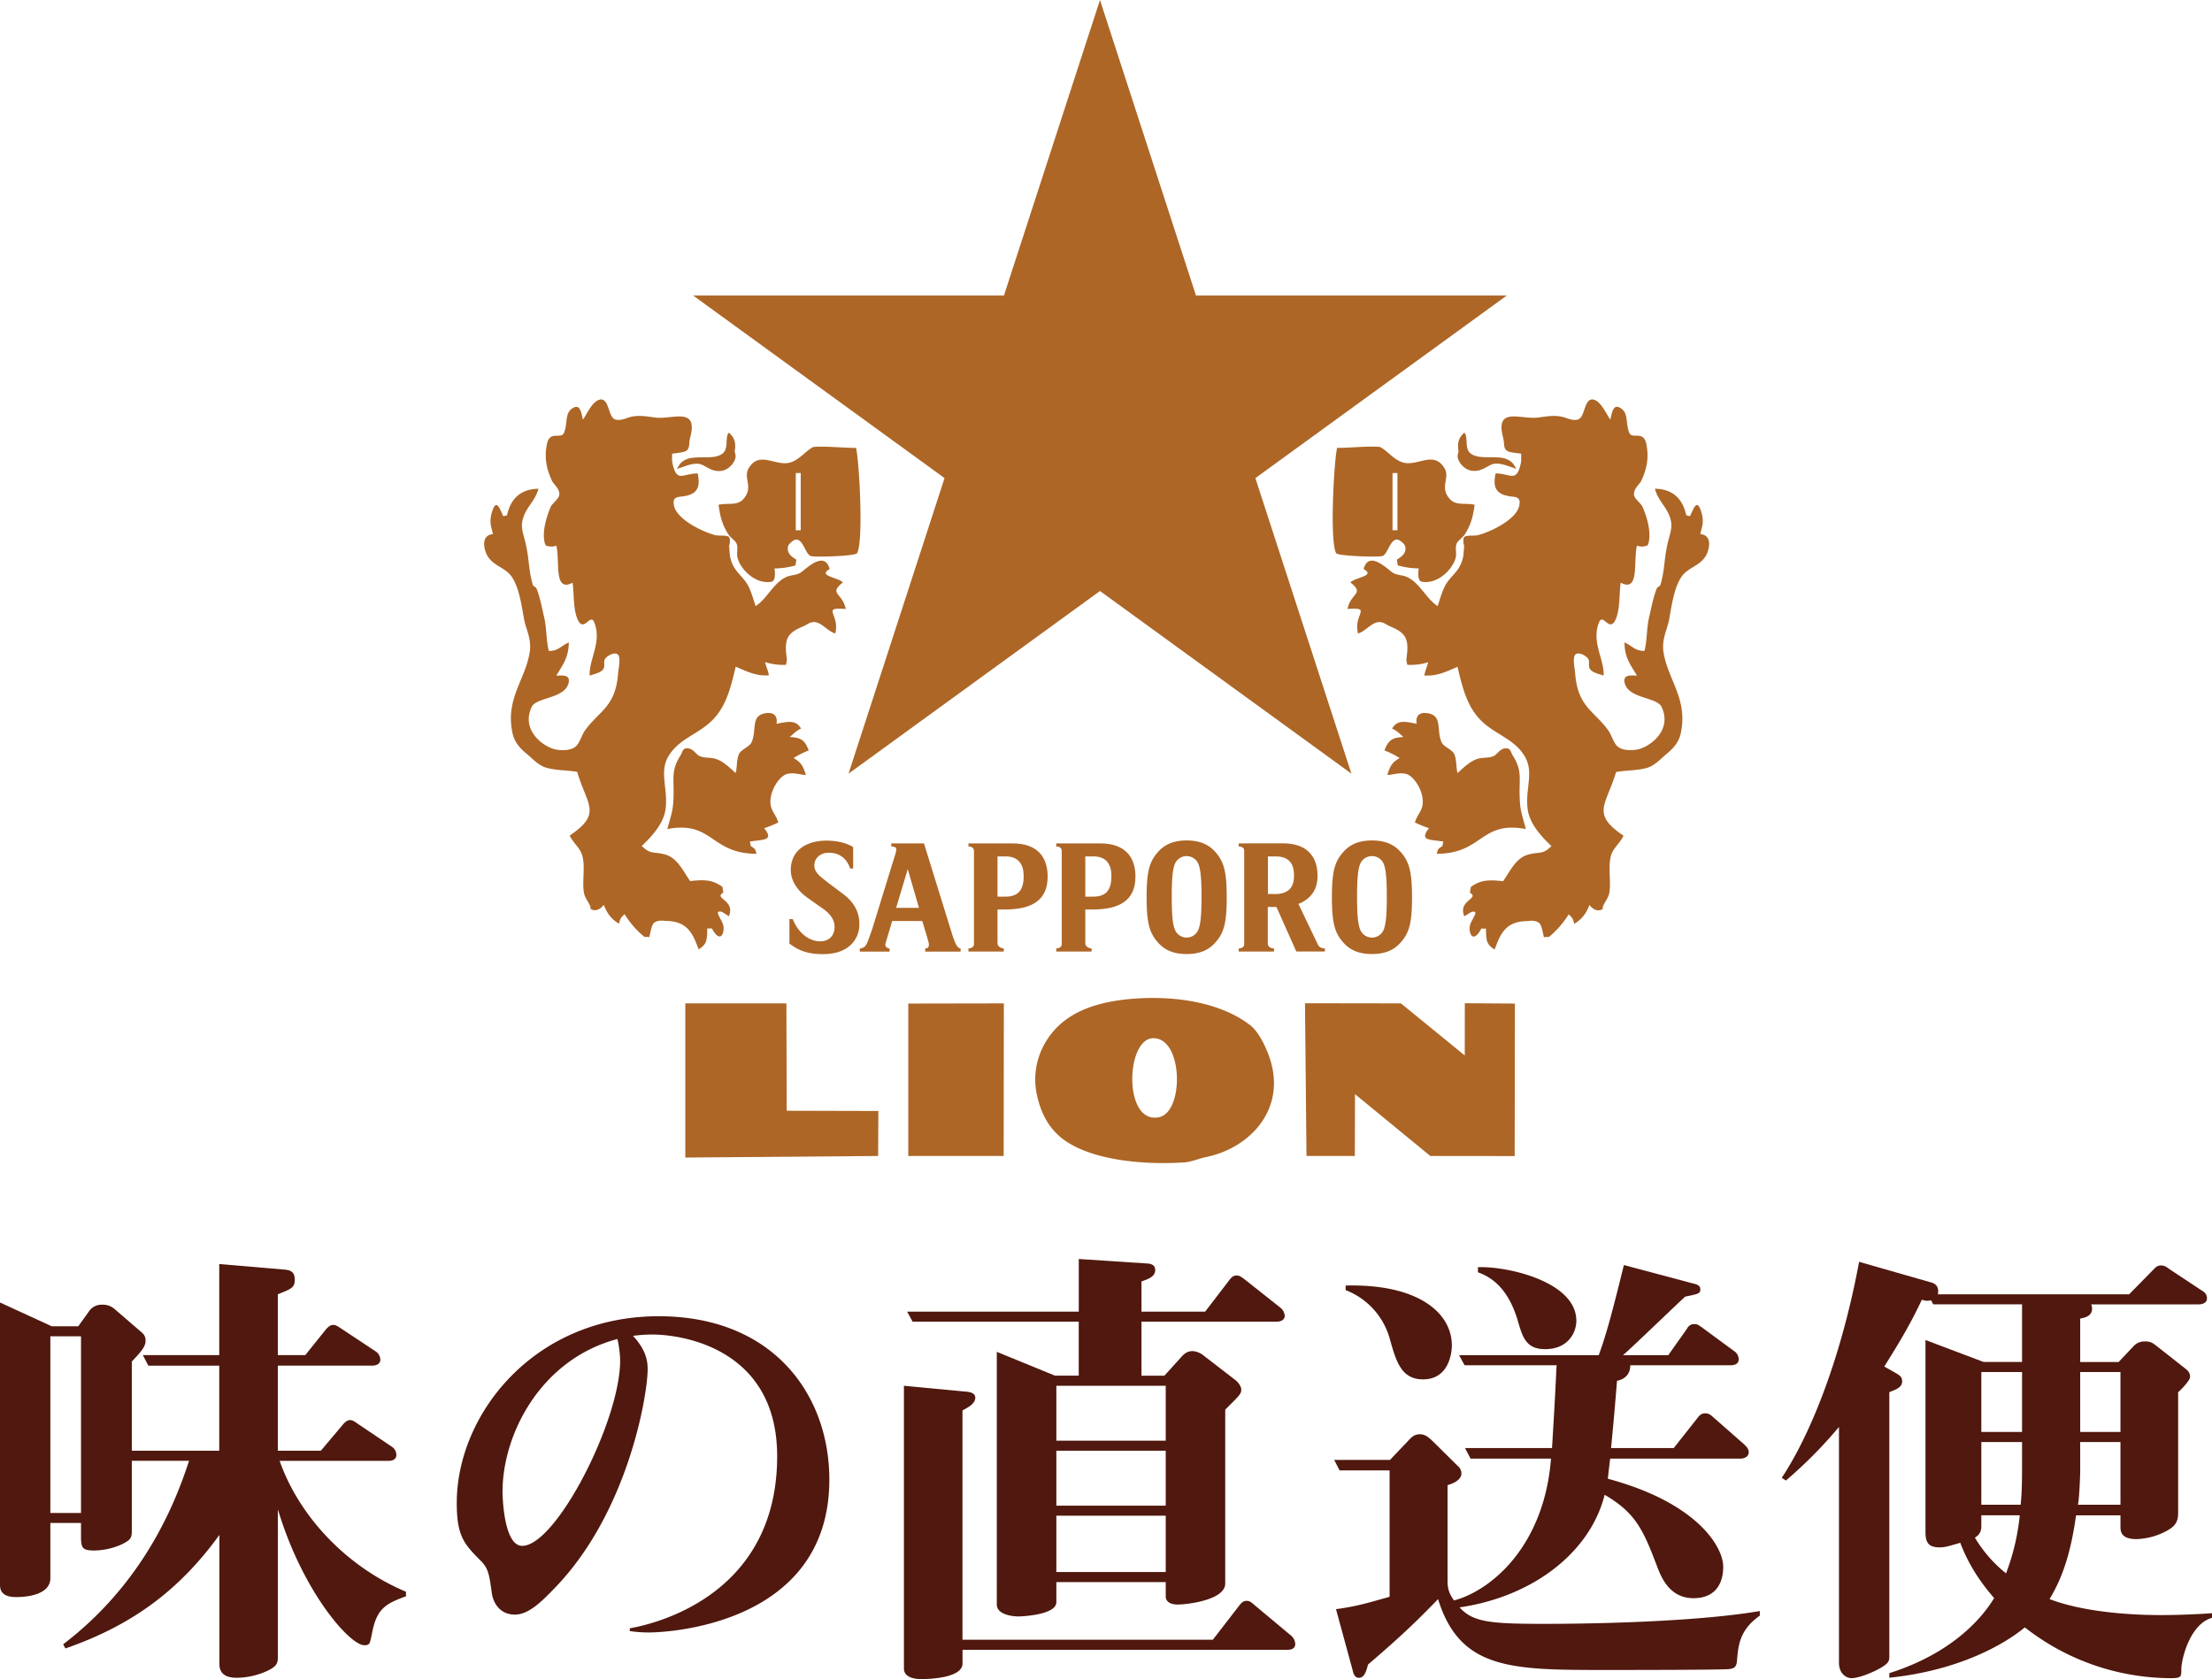
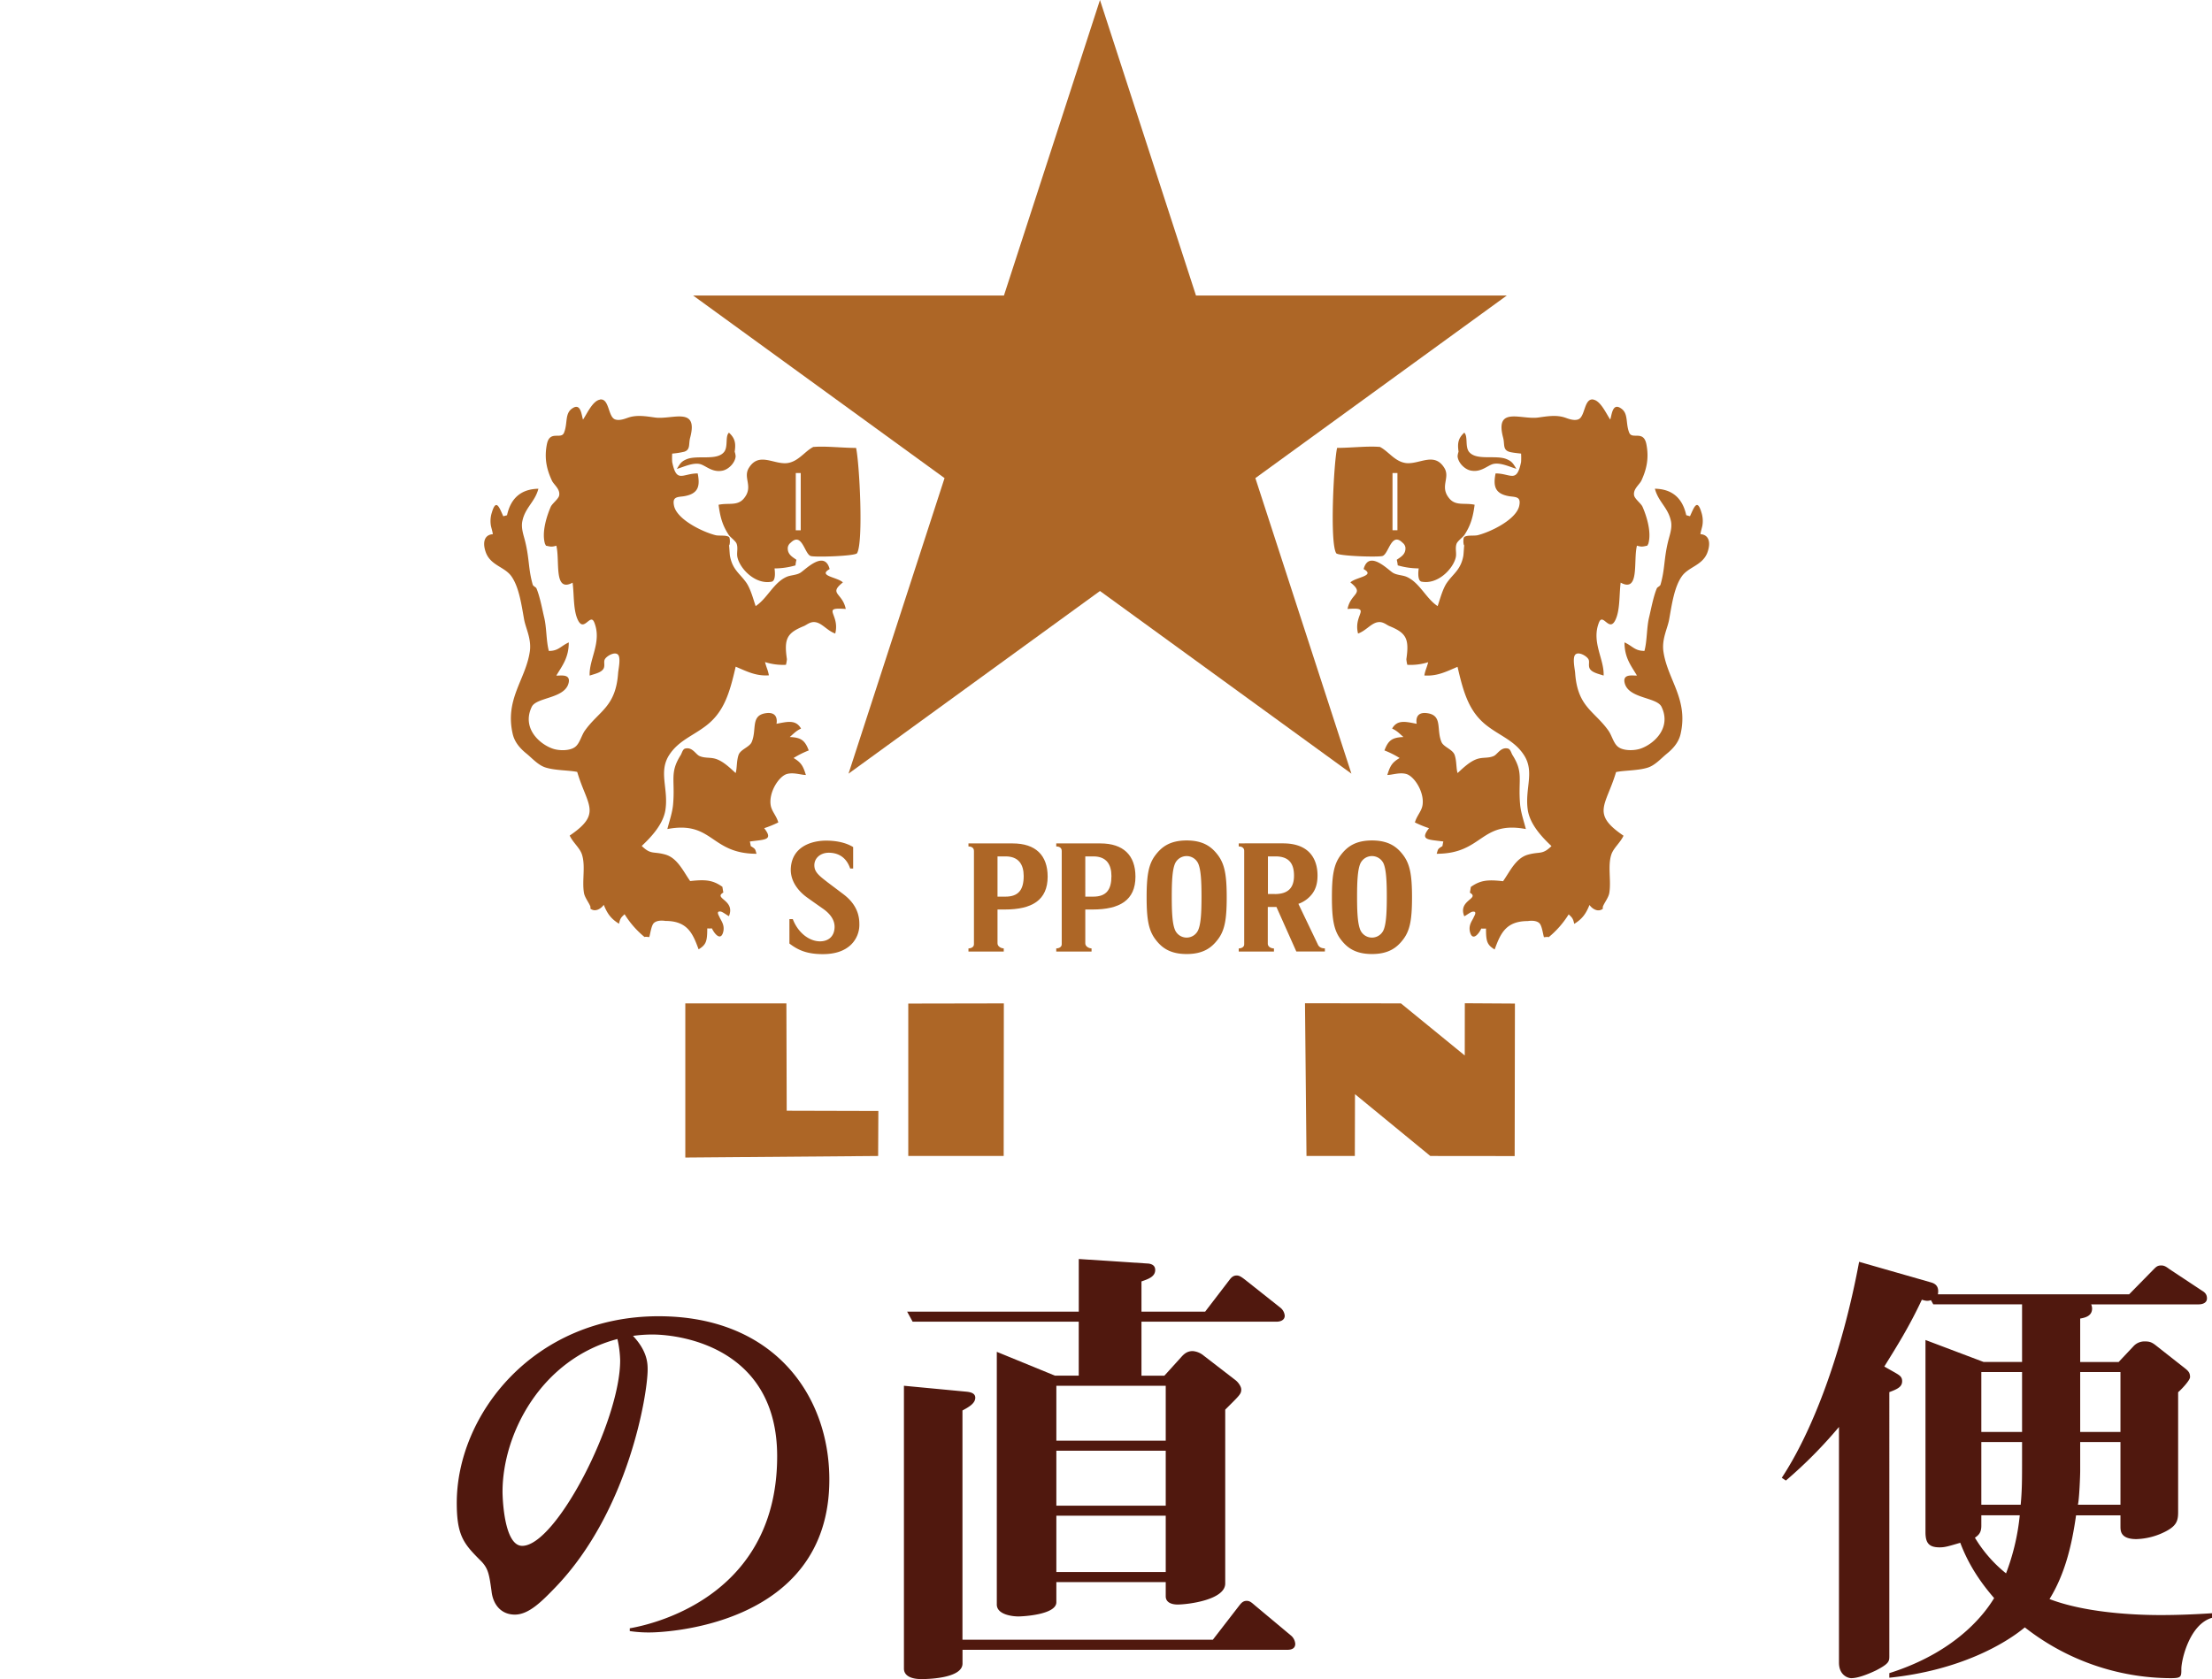
<svg xmlns="http://www.w3.org/2000/svg" viewBox="0 0 1279.31 971.3">
  <defs>
    <style>.cls-1{isolation:isolate;}.cls-2{mix-blend-mode:multiply;}.cls-3{fill:#ad6626;}.cls-4{fill:#50180e;}</style>
  </defs>
  <g class="cls-1">
    <g id="レイヤー_2" data-name="レイヤー 2">
      <g id="レイヤー_1-2" data-name="レイヤー 1">
        <g class="cls-2">
          <path class="cls-3" d="M347,231.1c5.5-.78,4.58,10.15,8.81,11.54,2.69.92,6.2-.64,7.67-1.11,5.06-1.66,10.29-.7,15.4,0,9.84,1.34,25.1-6.65,20.31,11.53-1.07,3.78.28,6.92-3.33,8.21a43.66,43.66,0,0,1-7.1,1.12,40.2,40.2,0,0,0,0,4.88c2.59,12.52,5.9,6.59,14.76,6.59,1.38,7.07.7,11.86-8.22,13.24-3.86.47-6.54.38-5.48,5.45,1.62,7.89,16.38,15.14,24.13,17.07,2.22.46,6-.18,7.66,1,.69.46.69,4.54,0,4.94.18,0,.32,4.47.56,6,1.47,8,5.71,10.2,9.36,15.36,2.53,3.55,4.06,9.47,5.49,13.7,6.87-4.52,10.42-13.74,18.09-17,2.2-.92,5.44-.92,7.64-2.21,2.6-1.39,14-13.74,17.08-2.22-7.1,4,4.43,4.62,7.66,7.71-8.49,6.78-.29,5.86,1.66,15.37-14.67-1.11-3.18,2.85-6.09,14.21-4.51-1.53-7.57-6-11.48-6.56-2.91-.47-4.95,1.52-6.59,2.22-9.81,4-11.64,7.25-9.88,19.19a19.68,19.68,0,0,1-.56,3.24,34.09,34.09,0,0,1-12.1-1.58c1.07,4,1.67,4.48,2.23,7.67-7.57.55-13-2.41-19.2-5-3.49,15.24-6.73,26.12-17,34.05-7.75,6-16.06,8.72-21.42,17-6.35,9.78-.35,19.42-2.21,31.78-1.29,8.5-8.54,16-13.7,20.86,5.4,5.27,6.7,3,13.7,5s10.42,9.87,14.31,15.32c8.86-1,13.1-.6,18.64,3.32,0,0,.41,2.67.55,3.31-6,3.51,7.1,4.26,3.23,13.66-1.2-.55-3.78-2.63-4.89-2.67-2.68-.32-1,2.26-.55,3.23.83,2,3,4.34,2.21,8.26-1.38,6-5.16,1.43-6.6-1.72a24,24,0,0,1-2.71,0c0,7.39-.61,9.43-5,12.1-3.32-9-6.32-16.43-19.2-16.43,0,0-4.33-.83-6.55,1.11-1.57,1.28-2.12,6-2.77,8.22-.69,0-2.17-.33-2.71,0a53.2,53.2,0,0,1-11.58-13.21c-1.95,1.85-2.5,2.22-3.23,5.5-4.58-2.82-6.74-5.76-8.81-10.93-1.49,2.12-4.85,4.43-7.71,2.22v-1.12c-.79-2.34-3.37-5.31-3.78-8.22-1.11-7.05,1-15.36-1.11-21.95-1.24-3.88-5.17-6.87-7.11-11,19-12.86,10.05-17.43,4.35-36.81-4.54-1-13.11-.79-18.65-2.68-4-1.38-7.38-5.17-10.42-7.7-3.51-2.8-7-6.41-8.21-11.48-4.71-20.3,7.47-31.47,9.87-47.81,1.06-7.32-2.4-13.42-3.32-18.63C301.63,350,300.25,340,296,333.7c-3.78-5.73-11.8-6.36-14.84-13.68-2.31-5.91-1.2-10.68,3.87-11-.09-1.2-.92-3.88-1.11-4.89a16,16,0,0,1,.56-7.7c2.49-8.45,4.39-2.59,6.59,2.2.6-.13,2.17-.59,2.17-.59,2.12-9.74,8-15.12,18.14-15.32-2,7.75-7.9,11-9.37,19.2-.65,3.86.91,8,1.65,11,2.6,10.47,1.81,16,4.43,25.24.28,1,1.85,1.42,2.18,2.22,2,4.75,3.37,12.22,4.38,16.46,1.57,6.23,1.15,13.57,2.77,19.71,5.63,0,6.68-2.72,11.53-4.94,0,9-3.87,13.55-7.2,19.2,2.12.16,8.07-1.21,7.2,3.82-1.75,9.64-18.64,8.49-21.41,14.25-5.81,12.09,4.16,21.41,12.1,24.18,3.68,1.29,10.14,1.39,13.14-1.11,2.53-2,3.56-6.64,5.49-9.32,8.12-11.39,17.72-13.57,19.19-32.94.09-2,1.29-7,.56-9.81-1-4-7.2-.61-8.26,1.6-.69,1.39.14,3.24-.55,5-1.12,2.58-5.23,3.32-8.18,4.34-.46-9.51,7.21-19.4,2.68-30.74-2.26-5.67-5.81,5.62-9.32-1.1-2.95-5.68-2.29-14.86-3.23-21.92-11.17,6-7.19-12.69-9.41-21.4-2.81.88-3.55.51-6,0-.09-.23-.55-1.06-.55-1.06-2.13-7.07,1.4-17,3.32-21.41.83-1.93,4.53-4.53,4.89-6.64.65-3.79-3.32-6.28-4.32-8.77-2.79-6.09-4.44-12.51-2.79-20.81s8.17-2.54,9.88-6.6c2.31-5.57.27-11.34,5-14.25,4.76-3.09,5.12,3.92,6,6.6,2.21-3.14,5.54-10.89,9.82-11.54" />
          <path class="cls-3" d="M421.58,250.29c3.59,3.24,4.06,6.23,3.32,11a9.59,9.59,0,0,1,.55,2.77c-.37,3.87-4.24,7.57-7.65,8.21-6.11,1.21-9.78-3.18-13.19-3.87-4.16-.83-9.42,1.79-13.16,2.85,1.81-2.85,2.36-4.19,5.5-5.53,6.27-2.75,17.8,1.11,21.95-4.43,2.27-3.13.42-8.86,2.68-11" />
          <path class="cls-3" d="M495.11,259.11c-7.74,0-17.34-1.11-24.08-.6h-.59c-5,2.48-8.73,8.66-15.36,9.4-7.75.74-16.16-6.53-21.92,2.68-3.69,5.81,2.72,10.71-2.77,17.54-3.74,4.79-9,2.58-14.8,3.87,1,7.84,2.57,12.45,6,17.62.92,1.2,4,3.51,4.43,4.9,1,2.77-.2,5.44.56,8.2,1.64,6.55,10.42,15.61,19.74,13.76,2.77-.65,1.62-7.66,1.62-7.66a44.33,44.33,0,0,0,12.13-1.76,20,20,0,0,1,.55-3.23c-2.31-1.66-5.31-3.14-5-7.13a4.26,4.26,0,0,1,1.65-2.74c6.56-6.45,8,6.37,11.54,7.66,2.3.83,25.79.09,26.86-1.6C499.46,313.77,497.05,267.65,495.11,259.11Zm-34.87,14.53h2.86v33.12h-2.86Z" />
          <path class="cls-3" d="M442.42,412.64c8.46-1.53,6.66,6.05,6.66,6.05,6-1.11,11.16-2.67,14.2,2.77-3,1.38-4.28,3-6.54,4.88,6.45.28,8.76,1.8,11,7.76a53.52,53.52,0,0,0-8.77,4.38c4.3,2.58,5.46,4.42,7.11,9.82-2.81,0-7.11-1.66-11-.56-4.71,1.39-10.62,10.71-9.33,18.18.65,3.56,3.24,5.82,4.38,9.83a61,61,0,0,1-8.16,3.33c5.53,7.05.36,6.51-8.3,7.71.08.08.55,2.67.55,2.67,3,1.79,2.45,1.79,3.32,4.42-26.76,0-25.19-19.27-51.57-14.3,1.2-4.75,2.85-9.31,3.31-14.21,1.25-14.34-2.11-18.27,4.39-28.55.77-1.25,1.14-3.51,2.71-3.83,4.16-.92,6,3.46,8.23,4.37,3.13,1.35,6,.61,9.31,1.62,4.43,1.39,8.4,5.36,11.53,8.21.88-2.8.46-6.72,1.66-10.37,1.1-3.36,6.42-4.61,7.66-7.61,3-7.2-.65-15,7.65-16.57" />
          <path class="cls-3" d="M921.48,231.1c-5.49-.78-4.58,10.15-8.81,11.54-2.68.92-6.19-.64-7.66-1.11-5.08-1.66-10.3-.7-15.42,0-9.82,1.34-25.1-6.65-20.29,11.53,1.06,3.78-.28,6.92,3.33,8.21,1.46.56,5.44.93,7.09,1.12a42.43,42.43,0,0,1,0,4.88c-2.59,12.52-5.9,6.59-14.76,6.59-1.38,7.07-.69,11.86,8.2,13.24,3.89.47,6.56.38,5.5,5.45-1.61,7.89-16.36,15.14-24.13,17.07-2.21.46-6-.18-7.66,1-.69.46-.69,4.54,0,4.94-.17,0-.32,4.47-.55,6-1.48,8-5.72,10.2-9.37,15.36-2.53,3.55-4.05,9.47-5.49,13.7-6.87-4.52-10.43-13.74-18.09-17-2.21-.92-5.43-.92-7.65-2.21-2.59-1.39-14-13.74-17.06-2.22,7.1,4-4.43,4.62-7.67,7.71,8.5,6.78.28,5.86-1.65,15.37,14.65-1.11,3.17,2.85,6.09,14.21,4.51-1.53,7.57-6,11.48-6.56,2.91-.47,4.93,1.52,6.59,2.22,9.79,4,11.62,7.25,9.87,19.19a18.83,18.83,0,0,0,.55,3.24A34.08,34.08,0,0,0,826,383.07c-1.08,4-1.67,4.48-2.23,7.67,7.57.55,13-2.41,19.2-5,3.5,15.24,6.73,26.12,17,34.05,7.77,6,16.06,8.72,21.41,17,6.37,9.78.38,19.42,2.22,31.78,1.29,8.5,8.53,16,13.7,20.86-5.4,5.27-6.69,3-13.7,5s-10.44,9.87-14.3,15.32c-8.86-1-13.11-.6-18.64,3.32,0,0-.42,2.67-.55,3.31,6,3.51-7.11,4.26-3.24,13.66,1.2-.55,3.79-2.63,4.9-2.67,2.68-.32,1,2.26.55,3.23-.82,2-3.05,4.34-2.21,8.26,1.39,6,5.16,1.43,6.59-1.72a24.39,24.39,0,0,0,2.73,0c0,7.39.59,9.43,5,12.1,3.33-9,6.31-16.43,19.19-16.43,0,0,4.33-.83,6.55,1.11,1.57,1.28,2.12,6,2.77,8.22.7,0,2.16-.33,2.73,0a53.37,53.37,0,0,0,11.57-13.21c1.94,1.85,2.49,2.22,3.23,5.5,4.57-2.82,6.73-5.76,8.81-10.93,1.47,2.12,4.84,4.43,7.7,2.22v-1.12c.79-2.34,3.37-5.31,3.79-8.22,1.11-7.05-1-15.36,1.11-21.95,1.24-3.88,5.17-6.87,7.09-11-19-12.86-10.05-17.43-4.32-36.81,4.51-1,13.1-.79,18.64-2.68,4-1.38,7.38-5.17,10.42-7.7,3.5-2.8,7-6.41,8.22-11.48,4.7-20.3-7.48-31.47-9.88-47.81-1.06-7.32,2.4-13.42,3.31-18.63,1.49-8.3,2.86-18.36,7.12-24.64,3.77-5.73,11.8-6.36,14.85-13.68,2.3-5.91,1.2-10.68-3.88-11,.09-1.2.93-3.88,1.11-4.89a15.89,15.89,0,0,0-.55-7.7c-2.49-8.45-4.38-2.59-6.6,2.2-.59-.13-2.17-.59-2.17-.59-2.12-9.74-8-15.12-18.13-15.32,2,7.75,7.88,11,9.37,19.2.65,3.86-.93,8-1.66,11-2.59,10.47-1.81,16-4.44,25.24-.26,1-1.84,1.42-2.16,2.22-2,4.75-3.37,12.22-4.4,16.46-1.55,6.23-1.13,13.57-2.75,19.71-5.62,0-6.7-2.72-11.54-4.94,0,9,3.88,13.55,7.2,19.2-2.12.16-8.08-1.21-7.2,3.82,1.75,9.64,18.65,8.49,21.41,14.25,5.82,12.09-4.16,21.41-12.08,24.18-3.71,1.29-10.16,1.39-13.15-1.11-2.54-2-3.55-6.64-5.5-9.32-8.11-11.39-17.72-13.57-19.2-32.94-.08-2-1.28-7-.54-9.81,1-4,7.2-.61,8.26,1.6.69,1.39-.14,3.24.55,5,1.11,2.58,5.22,3.32,8.17,4.34.46-9.51-7.21-19.4-2.67-30.74,2.25-5.67,5.81,5.62,9.32-1.1,2.95-5.68,2.3-14.86,3.21-21.92,11.16,6,7.2-12.69,9.42-21.4,2.82.88,3.56.51,6,0,.09-.23.56-1.06.56-1.06,2.12-7.07-1.39-17-3.33-21.41-.83-1.93-4.51-4.53-4.89-6.64-.64-3.79,3.32-6.28,4.34-8.77,2.77-6.09,4.41-12.51,2.77-20.81s-8.18-2.54-9.89-6.6c-2.29-5.57-.27-11.34-5-14.25-4.75-3.09-5.11,3.92-6,6.6-2.22-3.14-5.53-10.89-9.83-11.54" />
          <path class="cls-3" d="M846.87,250.29c-3.6,3.24-4,6.23-3.31,11A9.85,9.85,0,0,0,843,264c.37,3.87,4.24,7.57,7.66,8.21,6.09,1.21,9.78-3.18,13.19-3.87,4.16-.83,9.41,1.79,13.15,2.85-1.8-2.85-2.36-4.19-5.5-5.53-6.26-2.75-17.79,1.11-22-4.43-2.24-3.13-.4-8.86-2.67-11" />
          <path class="cls-3" d="M772.78,320c1.06,1.69,24.55,2.43,26.85,1.6,3.6-1.29,5-14.11,11.53-7.66a4.27,4.27,0,0,1,1.66,2.74c.32,4-2.66,5.47-5,7.13a21.47,21.47,0,0,1,.56,3.23,44.23,44.23,0,0,0,12.14,1.76s-1.16,7,1.6,7.66c9.32,1.85,18.08-7.21,19.76-13.76.73-2.76-.48-5.43.55-8.2.46-1.39,3.51-3.7,4.42-4.9,3.4-5.17,5-9.78,6-17.62-5.82-1.29-11.08.92-14.81-3.87-5.49-6.83.91-11.73-2.77-17.54-5.78-9.21-14.17-1.94-21.93-2.68-6.64-.74-10.32-6.92-15.36-9.4h-.6c-6.73-.51-16.32.6-24.07.6C771.4,267.65,769,313.77,772.78,320Zm35.43-13.26h-2.85V273.64h2.85Z" />
          <path class="cls-3" d="M826,412.64c-8.46-1.53-6.65,6.05-6.65,6.05-6-1.11-11.17-2.67-14.22,2.77,3.05,1.38,4.31,3,6.57,4.88-6.47.28-8.77,1.8-11,7.76a53.52,53.52,0,0,1,8.77,4.38c-4.3,2.58-5.46,4.42-7.11,9.82,2.81,0,7.11-1.66,11-.56,4.72,1.39,10.62,10.71,9.33,18.18-.65,3.56-3.23,5.82-4.38,9.83a61.14,61.14,0,0,0,8.17,3.33c-5.54,7.05-.38,6.51,8.29,7.71-.1.08-.55,2.67-.55,2.67-3,1.79-2.44,1.79-3.32,4.42,26.76,0,25.19-19.27,51.58-14.3-1.2-4.75-2.85-9.31-3.32-14.21-1.25-14.34,2.12-18.27-4.38-28.55-.8-1.25-1.16-3.51-2.73-3.83-4.15-.92-6,3.46-8.21,4.37-3.14,1.35-6,.61-9.32,1.62-4.42,1.39-8.39,5.36-11.53,8.21-.88-2.8-.46-6.72-1.66-10.37-1.12-3.36-6.42-4.61-7.66-7.61-3-7.2.65-15-7.65-16.57" />
          <polyline class="cls-3" points="454.81 580.43 454.99 642.53 508 642.67 507.87 668.7 396.35 669.61 396.35 580.43 454.81 580.43" />
          <polyline class="cls-3" points="580.57 580.43 580.48 668.7 525.3 668.7 525.3 580.53 580.57 580.43" />
          <polyline class="cls-3" points="754.74 580.35 810.23 580.43 847.14 610.56 847.18 580.35 876.16 580.53 876.01 668.75 827.22 668.7 783.66 632.94 783.57 668.7 755.61 668.7 754.74 580.35" />
-           <path class="cls-3" d="M661.35,577.39c25.24-.92,47.56,4.62,61.78,15.73,4.51,3.61,8,10.52,10.37,16.61,11.87,30.91-10.15,54.53-36.49,59.71-3.31.73-8.16,2.66-11.61,2.94-26.3,1.76-55.47-1.8-70.93-13.66-7.88-6.18-12.5-14.48-14.94-26.15a42,42,0,0,1,4.57-28.66C614.25,585.69,634.18,578.49,661.35,577.39Zm5.36,23.2c-15.82.65-17,50.29,3.75,45.64,14.52-3.19,13.83-46.38-3.75-45.64" />
          <polygon class="cls-3" points="636.17 0 691.7 170.95 871.46 170.95 726.04 276.57 781.59 447.53 636.17 341.88 490.75 447.53 546.28 276.57 400.87 170.95 580.63 170.95 636.17 0" />
          <path class="cls-3" d="M750.89,522.86a17.19,17.19,0,0,0,8-5.78c2.3-3.07,3.1-6.57,3.1-10.66,0-6.2-2.14-18.56-20-18.56H716.42v1.78c1.76,0,3.16.76,3.16,2.59v54c0,1.69-1.66,2.38-3.16,2.41v1.79h20.37v-1.79c-1.57,0-3.55-.89-3.56-2.76V524.65l5,0,11.49,25.75h16.53v-1.79c-2.21,0-3.55-.92-4.14-2.41l-11.2-23.38m-13.6-5.68h-4V495.4h4.35c8,0,10.73,4.33,10.73,11.15S745.2,517.18,737.29,517.18Z" />
          <path class="cls-3" d="M560.11,487.86v1.78c1.11,0,3.17.36,3.17,2.59v54c0,1.88-2.08,2.41-3.17,2.41v1.79h20.41v-1.79c-1.08,0-3.61-.89-3.61-2.94V526.12h4.23c15.75,0,24.77-5.41,24.77-19,0-12.35-6.93-19.23-20.25-19.23Zm21.38,30.82h-4.58V495.4h4.68c7.5,0,10.46,4.64,10.46,11.36C592.05,514.58,589.16,518.68,581.49,518.68Z" />
          <path class="cls-3" d="M610.88,487.86v1.78c1.12,0,3.17.36,3.17,2.59v54c0,1.88-2.08,2.41-3.17,2.41v1.79H631.3v-1.79c-1.08,0-3.62-.89-3.62-2.94V526.12h4.23c15.76,0,24.78-5.41,24.78-19,0-12.35-7-19.23-20.26-19.23Zm21.37,30.82h-4.57V495.4h4.7c7.49,0,10.42,4.64,10.42,11.36C642.8,514.58,639.93,518.68,632.25,518.68Z" />
-           <path class="cls-3" d="M516,532.77H533.4c1.17,4,2,6.8,3.11,10.35,1,3.22,1.28,5.53-1.41,5.53v1.82h20.46v-1.82c-2.17-.17-3.32-3.71-4.58-7.19l-16.61-53.6H515.48v1.78c2.1.15,3.48.36,2.7,3.25l-13.88,45L502,544.25c-1,2.52-1.76,4.08-4.74,4.47v1.75h17.21v-1.78c-2.52-.44-2.7-2-2.28-3.14L516,532.77m2.28-7.62L525,502.77l6.48,22.38Z" />
          <path class="cls-3" d="M677.69,518.75c0-9,.35-15,1.64-18.58a7.36,7.36,0,0,1,13.91,0c1.3,3.6,1.65,9.55,1.65,18.58s-.35,15-1.65,18.58a7.32,7.32,0,0,1-13.91,0c-1.29-3.58-1.64-9.54-1.64-18.58m-14.54.28v.06c0,12.86,1.19,19.2,5.16,24.4,3.38,4.45,8.07,8.39,18,8.39s14.6-3.94,18-8.39c4-5.2,5.16-11.54,5.16-24.4V519c0-12.89-1.2-19.21-5.16-24.43-3.39-4.44-8.07-8.39-18-8.39s-14.59,3.95-18,8.39c-4,5.22-5.16,11.54-5.16,24.43Z" />
          <path class="cls-3" d="M784.86,518.75c0-9,.36-15,1.64-18.58a7.38,7.38,0,0,1,13.94,0c1.25,3.6,1.62,9.55,1.62,18.58s-.37,15-1.62,18.58a7.34,7.34,0,0,1-13.94,0c-1.28-3.58-1.64-9.54-1.64-18.58m-14.55.28v.06c0,12.86,1.2,19.2,5.17,24.4,3.39,4.45,8.09,8.39,18,8.39s14.6-3.94,18-8.39c4-5.2,5.16-11.54,5.16-24.4V519c0-12.89-1.2-19.21-5.16-24.43-3.38-4.44-8.07-8.39-18-8.39s-14.59,3.95-18,8.39c-4,5.22-5.17,11.54-5.17,24.43Z" />
          <path class="cls-3" d="M497,534.31a16.1,16.1,0,0,1-4.89,12.23c-4,3.78-9.52,5.4-16.27,5.4-9.41,0-14.49-2.48-19.28-6.13V531.68h1.95c3.06,8,9.61,12.86,15.76,12.86,4.15,0,8.16-2.2,8.41-8,.19-4.47-2.77-8-6.24-10.54-3.9-2.76-5.51-3.85-9.66-6.84-3.73-2.66-10.1-8.68-9.38-17.36,1-12.37,12.46-15.68,21.07-15.52,4.54.09,10.22.83,14.95,3.72V502.4h-1.73c-2.51-7.46-8.08-9.12-12.39-9.12-5.23,0-9.19,3.75-8.16,8.84.66,3.22,4.18,5.64,7.44,8.22,2.3,1.75,5.19,3.91,8.79,6.63C490.66,519.43,497,524.7,497,534.31Z" />
        </g>
-         <path class="cls-4" d="M215.21,944.57c-1.32,6.35-1.32,7.14-4.5,7.14-8.47,0-35.74-31-50-78.61v84.17c0,4.5,0,6.36-6.09,9.27a43.39,43.39,0,0,1-17.74,4c-8.47,0-10-4.24-10-8.21V887.92C103.5,920.21,76,940.33,37.85,953.57l-1.32-2.39c45.8-34.94,64.32-79.94,72.8-106.14H76.24v39.7c0,4.5,0,5.83-6.09,8.74a39.84,39.84,0,0,1-15.62,3.44c-6.62,0-7.68-1.32-7.68-7.68V881H29.12v32c0,8.73-11.65,10.85-19.59,10.85C4.24,923.92,0,922.33,0,917V753.45l29.91,13.76H45.27l6.08-8.47a8.68,8.68,0,0,1,7.68-4,10.18,10.18,0,0,1,7.41,2.65l15.09,13c1.85,1.59,2.65,2.64,2.65,5.29,0,3.18-2.39,6.09-7.94,11.91v51.62H126.8V790h-41l-3.18-6.09H126.8V731.21l37.32,3.18c3.18.26,6.35.79,6.35,5.82,0,4.5-1.59,5.29-9.79,8.47v35.21h15.88l11.91-14.83c1.59-1.85,2.91-2.64,4.24-2.64s2.65.79,4.23,1.85l20.39,13.5a6,6,0,0,1,2.64,4.76c0,2.65-2.64,3.45-4.76,3.45H160.68v49.23h24.88l12.71-15.09c1.32-1.58,2.65-2.64,4.23-2.64s2.92,1.06,4.77,2.38l19.32,13a5.8,5.8,0,0,1,2.65,4.76c0,2.65-2.38,3.45-4.5,3.45h-63c11.12,31.76,38.38,61.14,73.06,75.7v2.65C223.15,927.62,217.86,930.54,215.21,944.57ZM46.85,773H29.12V875.21H46.85Z" />
        <path class="cls-4" d="M364.23,941.92c18.27-3.18,85.24-21.18,85.24-99.53,0-61.94-54.26-70.41-72.27-70.41a81.53,81.53,0,0,0-11.11.79c8.47,9,8.47,16.15,8.47,19.59,0,13.76-10.86,81.79-53.47,126C313.67,926,306,934,297.79,934s-12.7-6.09-13.5-13.5c-1.32-9.53-1.85-13-5.82-17.21-10.06-10.06-14.3-14.56-14.3-33.88,0-51.09,44.47-108,116.74-108,66.44,0,98.74,45.53,98.74,94.5,0,86.82-100.06,88.41-103.5,88.41a74.44,74.44,0,0,1-11.92-.79ZM290.64,863c0,1.85.53,31.23,11.39,31.23,19.59,0,56.64-72.26,56.64-107.21a61.75,61.75,0,0,0-1.58-12.44C312.88,786.27,290.64,829.42,290.64,863Z" />
        <path class="cls-4" d="M744.61,954.36H556.67v7.94c0,7.94-17.21,9-23.82,9-5.3,0-10.06-1.59-10.06-6.09V801.62l36.26,3.44c2.65.27,5,1.06,5,3.45,0,3.44-4,5.55-7.41,7.41V948.54h144.8l15.35-19.86c1.06-1.32,2.12-2.64,4.23-2.64,1.86,0,2.92,1.06,4.77,2.64L747,946.42a7,7,0,0,1,2.11,4.5C749.11,953.57,747,954.36,744.61,954.36Zm-6.35-189.8H660.17V795.8h13.24L683.2,785c1.85-2.12,3.71-3.44,6.62-3.44a11.35,11.35,0,0,1,6.35,2.64l18.53,14.3c1.33,1.06,3.18,3.44,3.18,5.29,0,2.65-1.06,3.44-9.27,11.65V916c0,9.53-21.7,12.17-27.53,12.17-3.7,0-6.88-1.32-6.88-4.76v-8.21H610.94v11.65c0,7.15-19.06,8.21-22,8.21-3.44,0-12.44-1.06-12.44-6.89V782l33.62,13.77h13.77V764.56H527.82l-3.18-5.82h99.27V728.3l40.5,2.65c1.32.26,3.7.79,3.7,3.7,0,4-4.23,5.3-7.94,6.62v17.47H697l14-18.27c1-1.32,2.11-2.64,4.23-2.64,1.32,0,2.38.53,4.77,2.38l20.38,16.15a6.72,6.72,0,0,1,2.65,4.76C743,763.77,740.38,764.56,738.26,764.56ZM674.2,801.62H610.94v31.77H674.2Zm0,37.59H610.94V871H674.2Zm0,37.59H610.94v32.56H674.2Z" />
-         <path class="cls-4" d="M1004.55,961c-.26,2.91-1.32,4.23-4.5,4.5-3.18.53-61.94.53-71.21.53-54.53,0-84.44,0-97.14-41-14,14.56-23.83,23.56-40.5,37.85-1.06,4-2.12,7.68-5.3,7.68-2.38,0-3.18-2.38-3.7-4.77l-9.53-34.94c11.64-1.59,16.94-3.18,31-7.15V850.59H774.78l-3.17-6.08H803.9L814,833.92c2.38-2.65,4-4.24,7.15-4.24s5,1.59,8.47,5L843.08,848a5.63,5.63,0,0,1,2.12,4.5c0,1.32-.8,4.5-8,6.61v55.59c0,5,1.33,7.68,3.71,11.12,21.71-5.82,52.15-31.5,56.12-82.06H850.49l-3.18-6.09h50.3c2.12-34.41,2.12-38.38,2.65-47.91H847.05l-3.18-5.82h80.74c3.44-9.27,6.88-20.65,14.56-52.15l40.76,10.85c2.12.53,3.44,1.33,3.44,3.18,0,2.38-.79,2.65-8.73,4.23-5.82,5.3-30.71,29.39-36,33.89h26.2l10.86-15.36a4.56,4.56,0,0,1,4.23-2.64c1.59,0,2.12.26,5,2.38l18,13.24a5.82,5.82,0,0,1,2.65,4.76c0,2.65-2.38,3.44-4.5,3.44H942.87c0,4.77-2.64,7.94-7.67,9-1.59,20.12-2.65,30.44-3.44,38.91H968l14-17.73c1.06-1.33,2.12-2.38,4.24-2.38s3.17,1,4.76,2.38l17.47,15.35c1.33,1.32,2.91,2.65,2.91,4.77,0,2.64-2.64,3.7-4.76,3.7H931.23c-.53,4.5-.8,6.35-1.33,11.65,52.15,14,66.71,39.71,66.71,50.82,0,2.92,0,18.27-17.21,18.27-14,0-18.79-12.44-21.17-18.8-7.94-20.91-12.44-30.7-30.18-41-8.47,33.62-41.82,59-83.91,65.12,7.67,8.47,17.47,9.53,48.7,9.53,35.21,0,90.8-1.59,124.95-7.41v2.65C1005.88,943,1005.34,952,1004.55,961ZM823,797.92c-12.71,0-15.62-10.59-19.32-23.83a42.26,42.26,0,0,0-25.42-27.79v-2.65c42.09-1.06,61.42,15.88,61.42,34.68C839.64,782.56,838.05,797.92,823,797.92Zm70.68-17.47c-10.85,0-13-6.62-15.62-15.62-6.35-22.5-18.53-27-23.29-28.86v-2.91c15.88-.79,56.91,7.94,56.91,31C911.64,771.18,906.61,780.45,893.64,780.45Z" />
        <path class="cls-4" d="M1261.58,965.48c0,4.5,0,5.29-6.09,5.29a137.46,137.46,0,0,1-84.44-29.38c-11.12,9.26-37.33,24.88-78.36,29.12v-2.65c41.83-13.23,57.18-37.85,60.62-43.41-8.73-10.06-15.09-20.12-19.59-32-7.14,2.12-9,2.65-11.91,2.65-6.09,0-8.21-2.39-8.21-8.74V775.15l33.62,12.71h22.24V754.51H1118.1l-1.32-2.39c-1.85.53-2.65.53-5.29-.26-7.42,15.88-14.83,27.53-21.71,38.65l6.09,3.44c2.65,1.58,4.23,2.38,4.23,5,0,3.17-2.38,4.5-7.41,6.35V957.8c0,3.18,0,4.5-7.67,8.47-6.09,2.91-11.12,4.5-14.3,4.5-2.12,0-7.15-1.85-7.15-9V825.45a261.45,261.45,0,0,1-30.7,31l-2.38-1.59c17.47-26.47,34.67-70.94,44.73-124.94l41.56,11.91c2.91.79,4.76,2.65,4,6.88H1231.4l14.29-14.56c1.33-1.32,2.12-2.12,4.24-2.12,1.59,0,2.65.53,4.76,2.12l18.8,12.44c1.32.8,2.91,1.86,2.91,4.5s-2.65,3.45-4.76,3.45h-62.21a6.38,6.38,0,0,1,.53,2.38c0,4.23-3.71,5.29-6.88,5.82v25.15h22.23l8.47-9a8.59,8.59,0,0,1,6.89-2.91c2.64,0,4,.53,6.61,2.64l16.15,12.71c2.38,1.85,3.18,2.91,3.18,5.29,0,1.86-5,7.15-6.89,8.74v69.35c0,4.77-.79,7.68-6.61,10.86a39.55,39.55,0,0,1-17.48,4.76c-9.26,0-9.26-4.76-9.26-7.41v-6.35h-25.68c-2.38,16.94-6.35,33.88-15.35,48.44,24.09,9.26,58.24,9.26,64.59,9.26,10.85,0,21.44-.53,29.38-1.06v2.65C1266.34,939.54,1261.58,960.18,1261.58,965.48ZM1145.9,876.54v6.08c0,3.71-1.32,5.3-3.71,6.89a77.76,77.76,0,0,0,18,20.64,129.74,129.74,0,0,0,7.94-33.61Zm23.56-82.86H1145.9v34.68h23.56Zm0,40.5H1145.9v36.27h22.76c.8-8.47.8-14.56.8-27Zm56.91,0h-23.29v16.68c0,2.91-.53,16.41-1.33,19.59h24.62Zm0-40.5h-23.29v34.68h23.29Z" />
      </g>
    </g>
  </g>
</svg>